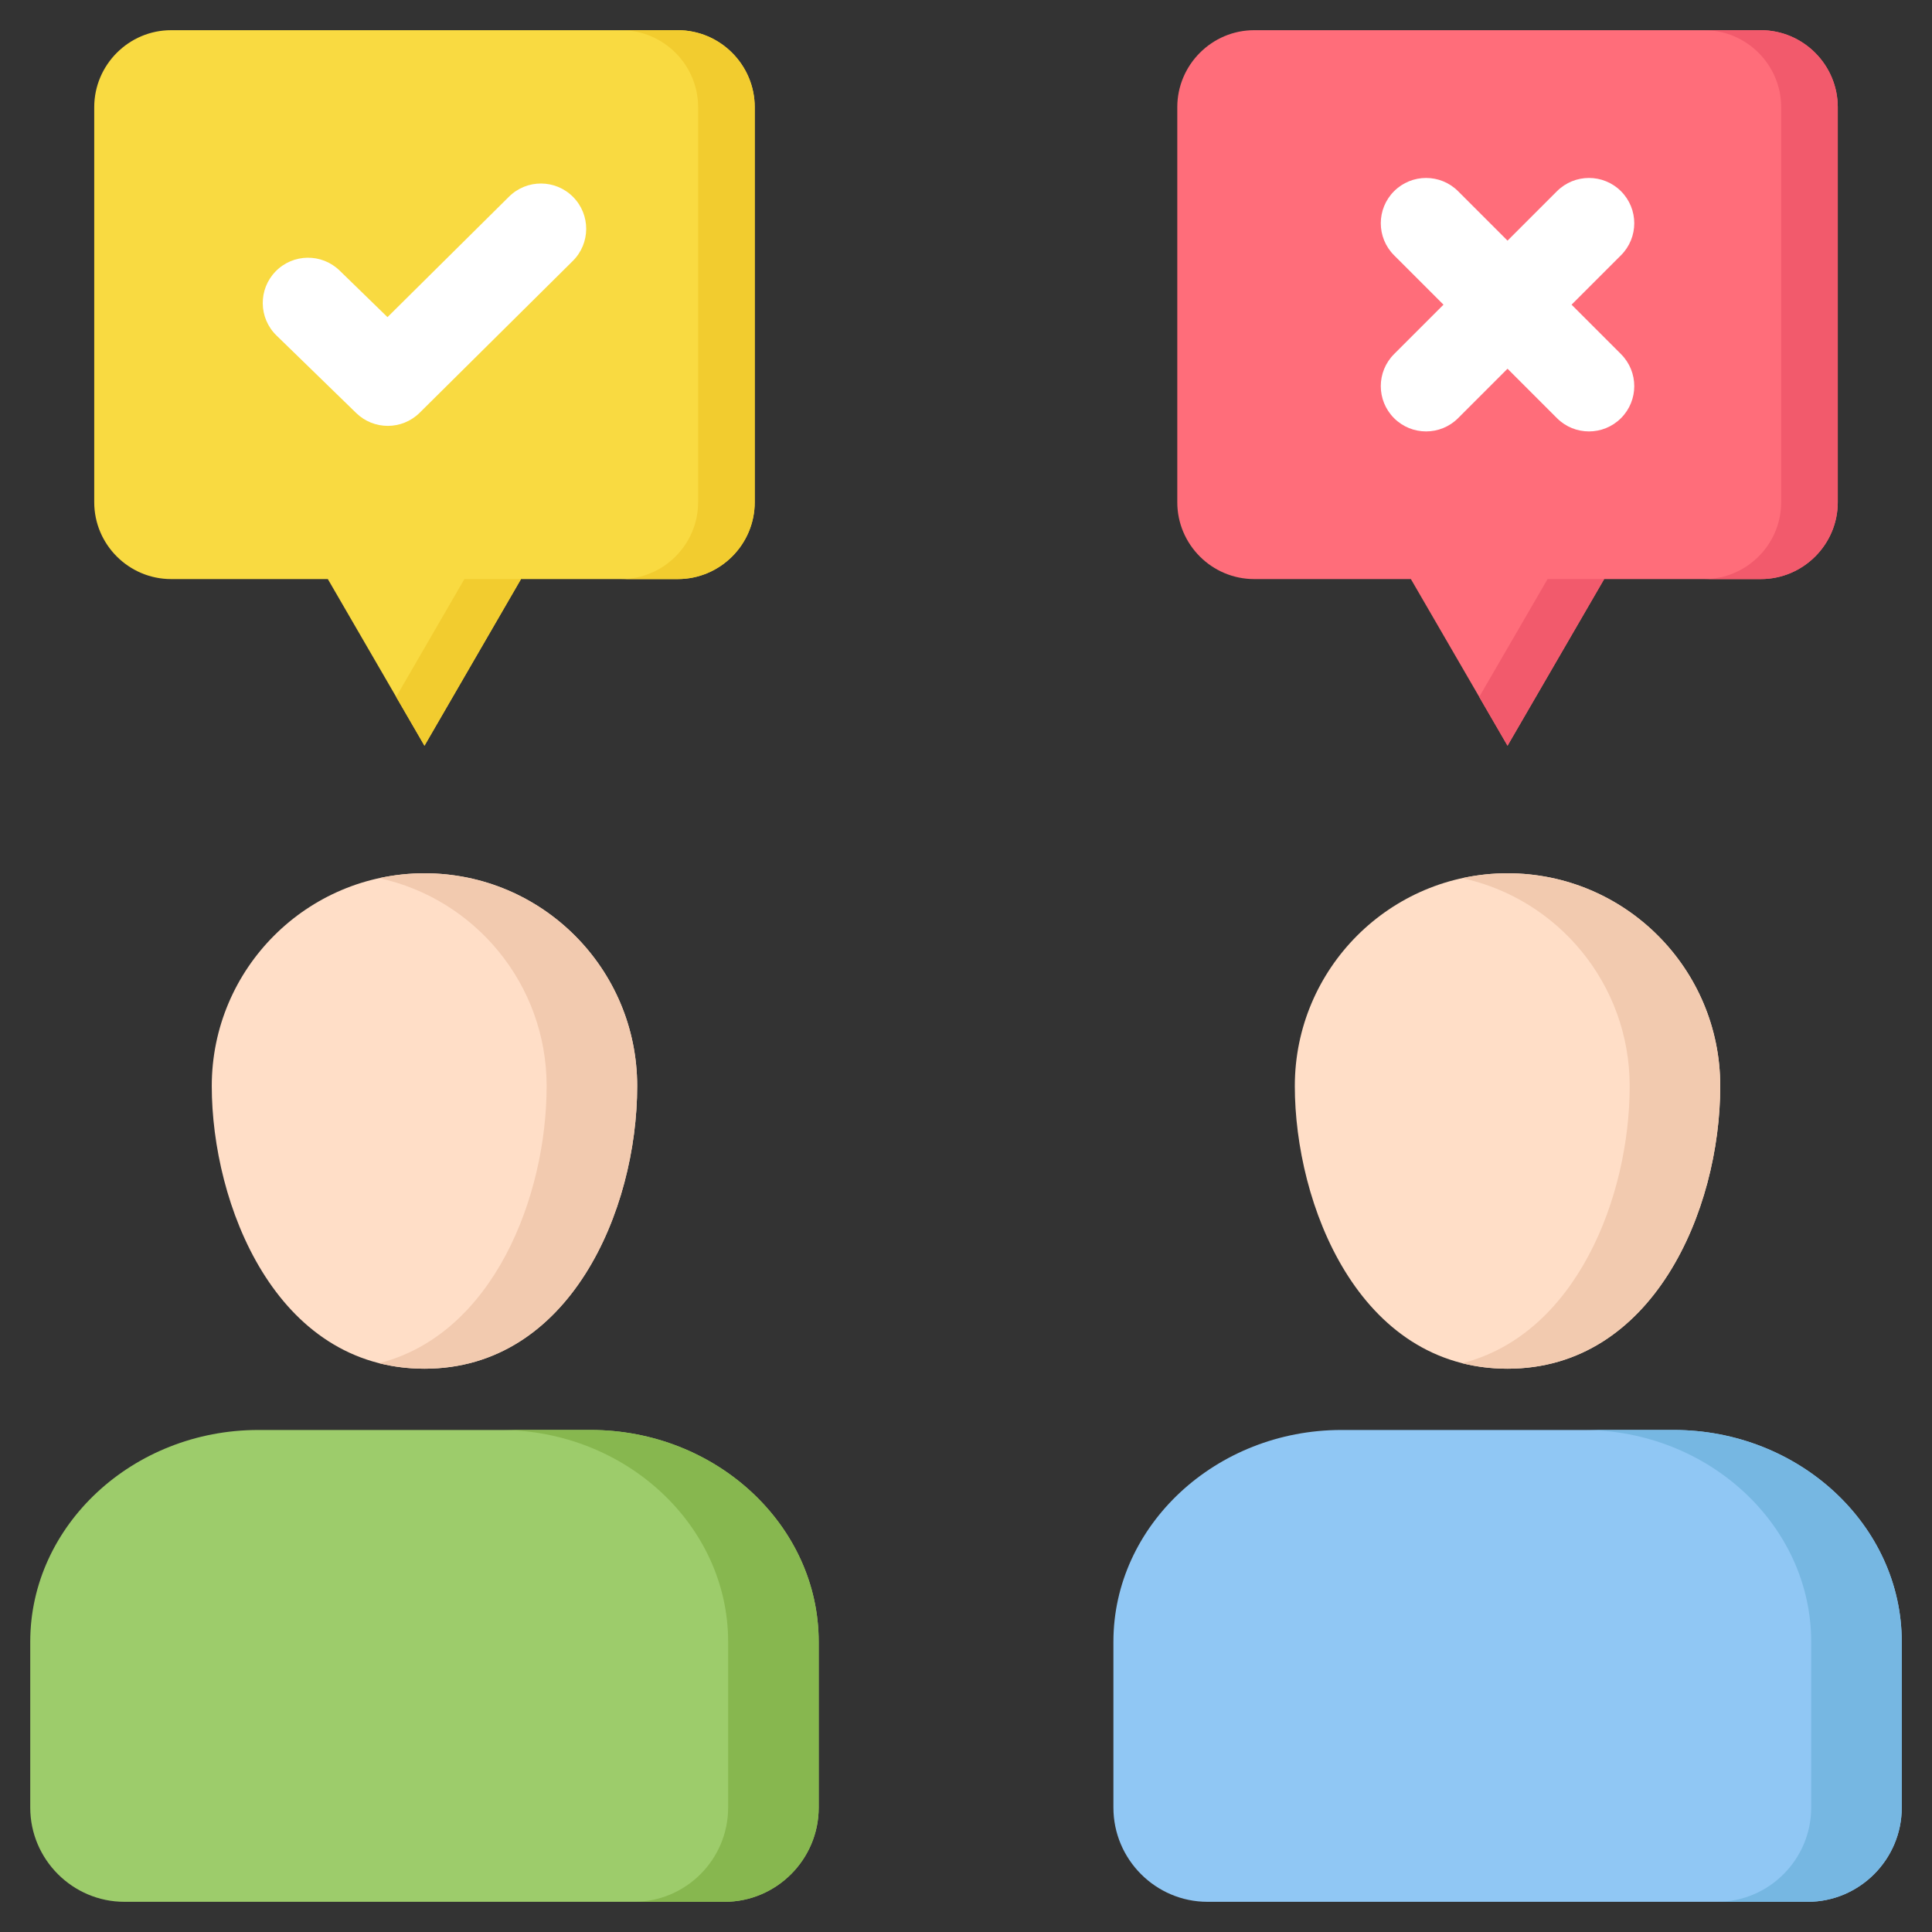
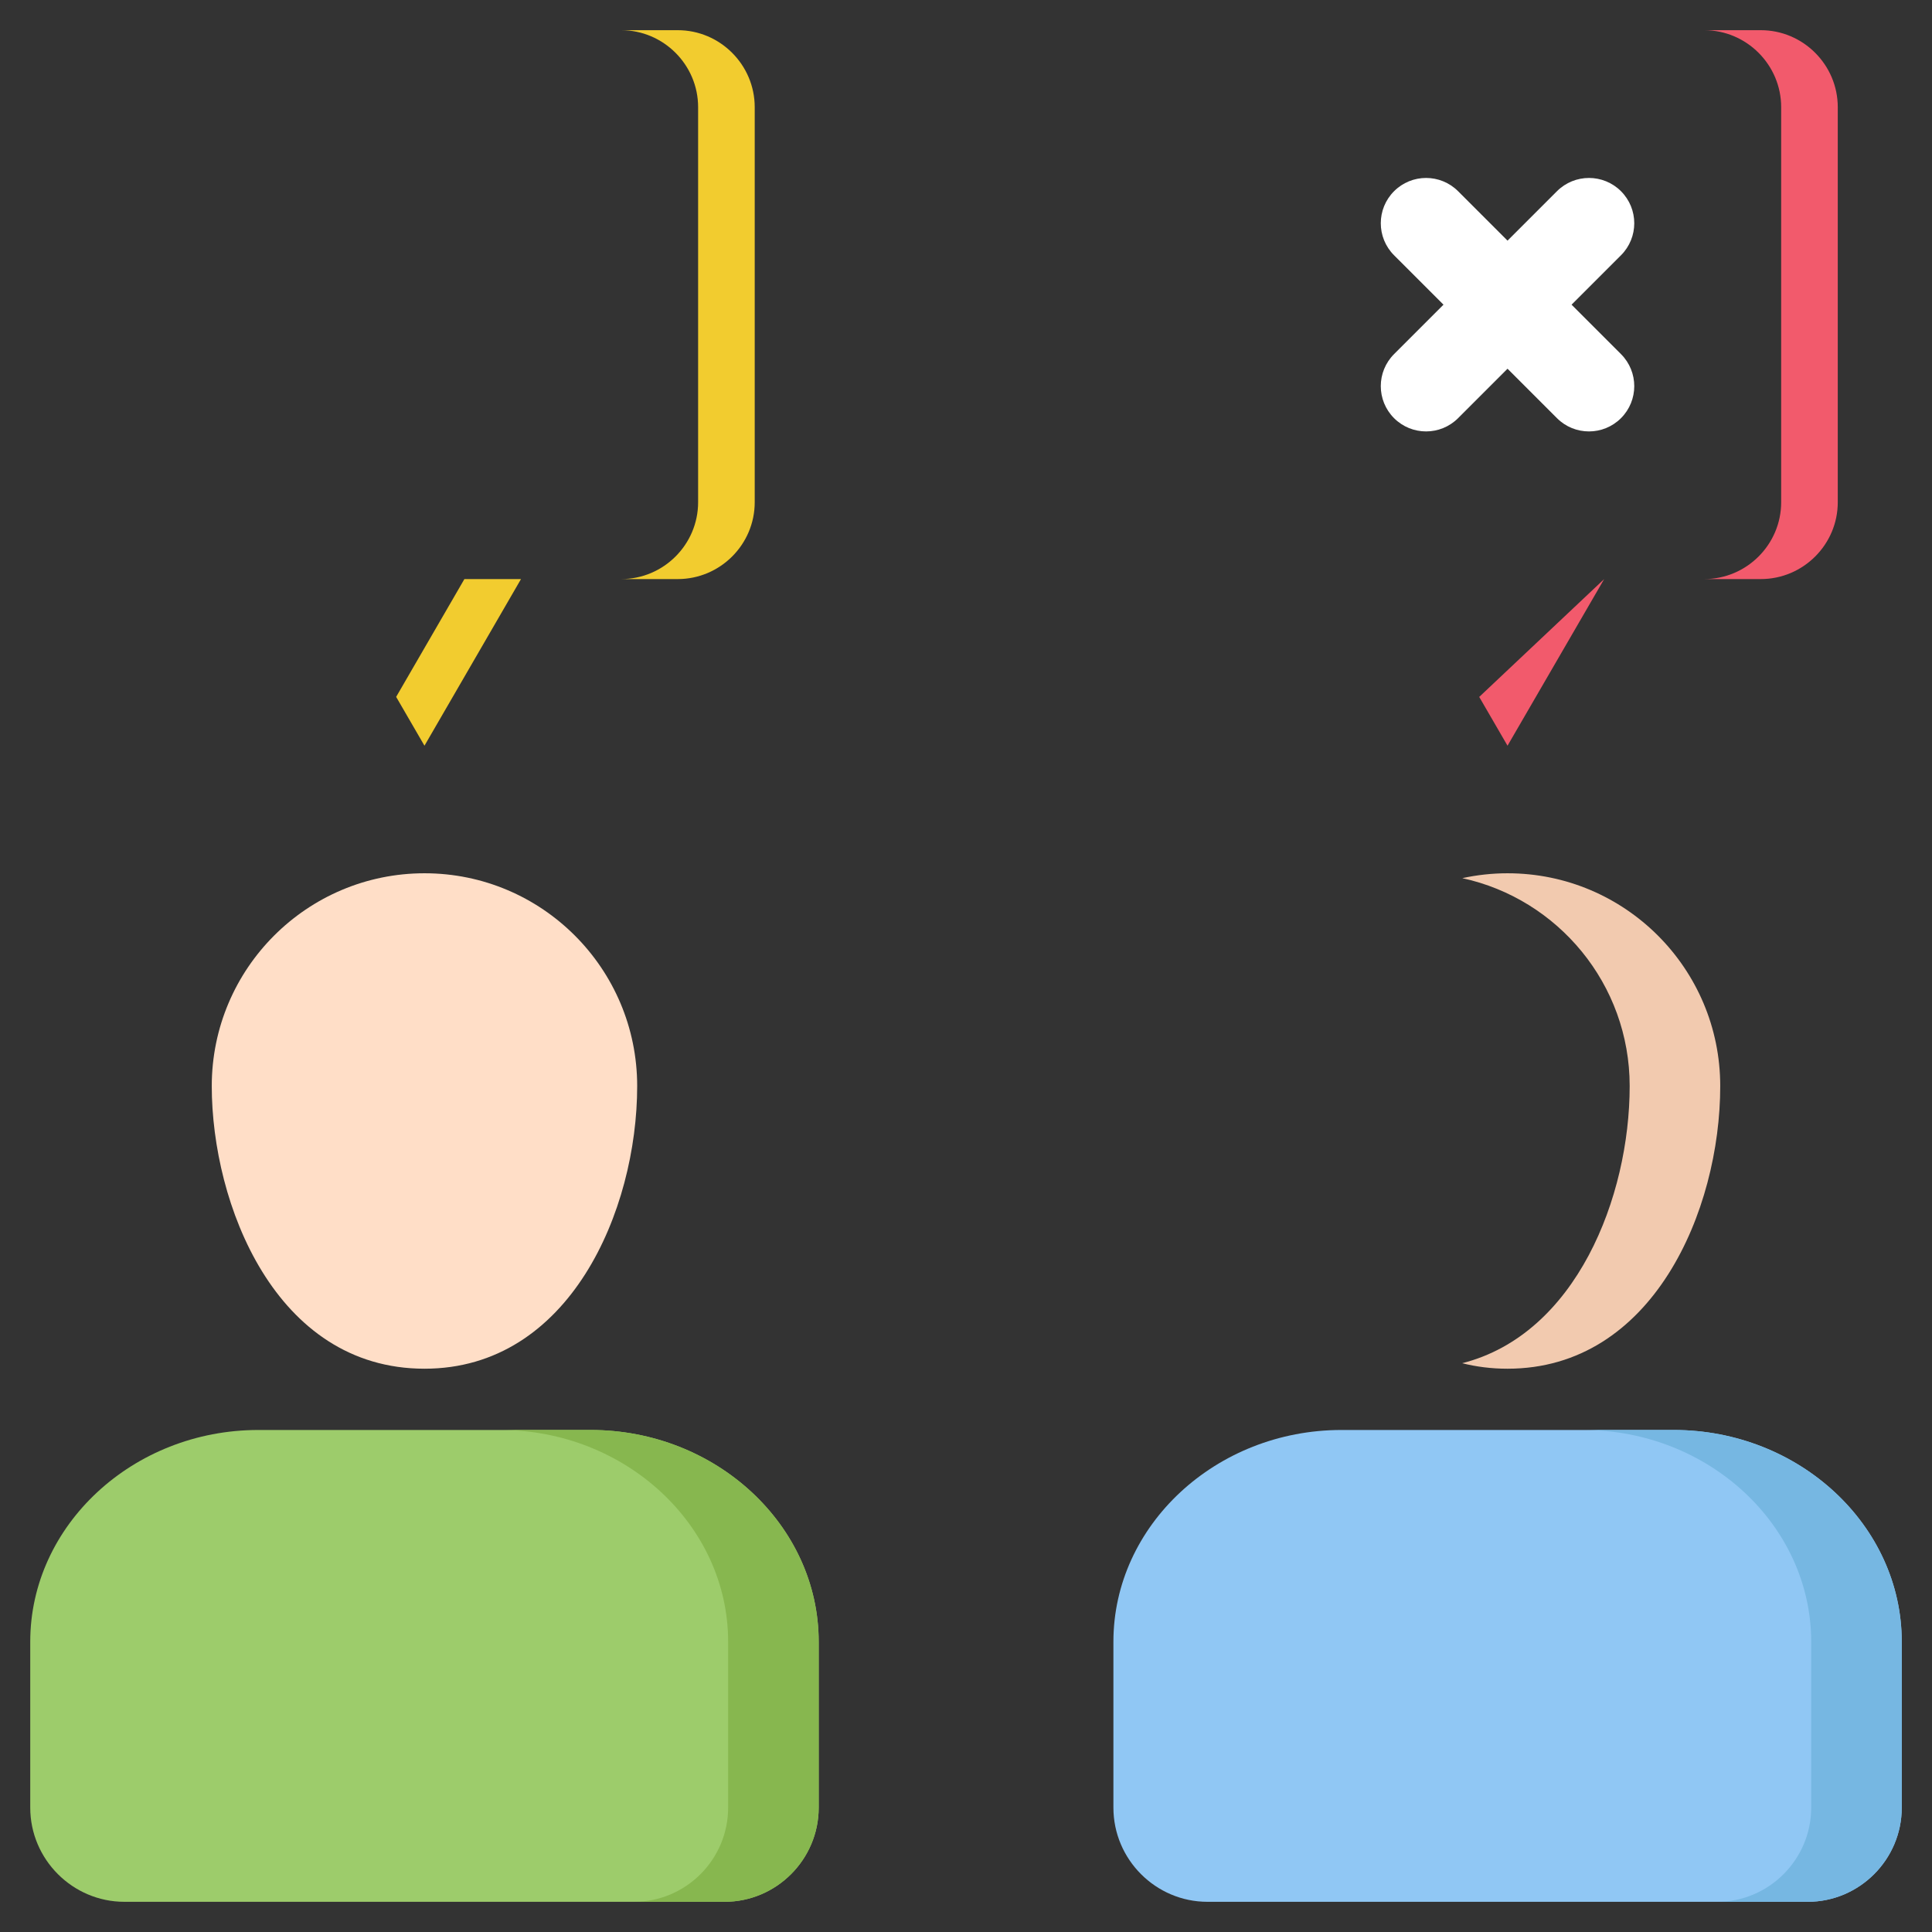
<svg xmlns="http://www.w3.org/2000/svg" id="Layer_1" viewBox="0 0 512 512" data-name="Layer 1">
  <rect x="0" y="0" width="512" height="512" fill="#333333" stroke="none" />
-   <path d="m332.359 8h134.269c11.224 0 20.401 9.177 20.401 20.401v104.691c0 11.224-9.178 20.369-20.401 20.369h-41.505l-25.613 44.16-25.613-44.16h-41.537c-11.192 0-20.369-9.145-20.369-20.369v-104.691c0-11.224 9.177-20.401 20.369-20.401z" fill="#ff6d7a" />
  <path d="m112.505 231.426c31.127 0 56.355 25.259 56.355 56.385 0 33.033-17.931 74.912-56.355 74.912-39.616 0-56.385-43.786-56.385-74.912s25.259-56.385 56.385-56.385z" fill="#ffdec7" />
  <path d="m216.965 479.039v-43.964c0-30.858-27.195-56.117-60.436-56.117h-88.078c-33.212 0-60.436 25.259-60.436 56.117v43.964c0 13.731 11.229 24.961 24.961 24.961h159.029c13.761 0 24.961-11.229 24.961-24.961z" fill="#9dcc6b" />
-   <path d="m45.339 8h134.269c11.224 0 20.401 9.177 20.401 20.401v104.691c0 11.224-9.178 20.369-20.401 20.369h-41.537l-25.581 44.16-25.613-44.16h-41.537c-11.192 0-20.369-9.145-20.369-20.369v-104.691c0-11.224 9.177-20.401 20.369-20.401z" fill="#f9da41" />
  <g fill="#f25a6c">
    <path d="m466.628 8h-15c11.224 0 20.401 9.177 20.401 20.401v104.691c0 11.224-9.178 20.369-20.401 20.369h15c11.224 0 20.401-9.145 20.401-20.369v-104.691c0-11.224-9.178-20.401-20.401-20.401z" />
-     <path d="m392.01 184.69 7.5 12.931 25.613-44.16h-15z" />
+     <path d="m392.01 184.69 7.5 12.931 25.613-44.16z" />
  </g>
  <g fill="#f2cc2f">
    <path d="m104.985 184.682 7.505 12.939 25.581-44.16h-15z" />
    <path d="m179.608 8h-15c11.224 0 20.401 9.177 20.401 20.401v104.691c0 11.224-9.178 20.369-20.401 20.369h15c11.224 0 20.401-9.145 20.401-20.369v-104.691c0-11.224-9.178-20.401-20.401-20.401z" />
  </g>
-   <path d="m102.769 112.86c-3.019 0-6.037-1.131-8.367-3.398l-21.137-20.561c-4.751-4.621-4.855-12.218-.234-16.969s12.219-4.856 16.969-.234l12.69 12.344 32.209-31.93c4.706-4.666 12.304-4.633 16.971.074 4.666 4.707 4.633 12.305-.074 16.97l-40.578 40.226c-2.338 2.317-5.393 3.478-8.448 3.478z" fill="#fff" />
  <path d="m421.094 114.331c-3.071 0-6.142-1.171-8.485-3.515l-13.099-13.099-13.1 13.099c-4.687 4.686-12.284 4.686-16.971 0-4.687-4.687-4.687-12.284 0-16.971l13.1-13.099-13.1-13.099c-4.687-4.686-4.687-12.284 0-16.971 4.686-4.687 12.283-4.687 16.971 0l13.1 13.099 13.099-13.099c4.687-4.686 12.284-4.686 16.971 0 4.687 4.687 4.687 12.285 0 16.971l-13.1 13.099 13.1 13.099c4.687 4.687 4.687 12.284 0 16.971-2.343 2.343-5.414 3.515-8.485 3.515z" fill="#fff" />
-   <path d="m399.525 231.426c31.127 0 56.355 25.259 56.355 56.385 0 33.033-17.901 74.912-56.355 74.912-39.616 0-56.385-43.786-56.385-74.912s25.259-56.385 56.385-56.385z" fill="#ffdec7" />
  <path d="m503.985 479.039v-43.964c0-30.858-27.195-56.117-60.436-56.117h-88.048c-33.242 0-60.436 25.259-60.436 56.117v43.964c0 13.731 11.2 24.961 24.931 24.961h159.058c13.732 0 24.931-11.229 24.931-24.961z" fill="#90c7f4" />
-   <path d="m112.505 231.426c-4.12 0-8.132.454-12 1.294 25.358 5.506 44.356 28.084 44.356 55.091 0 29.39-14.195 65.782-44.389 73.451 3.751.949 7.759 1.461 12.034 1.461 38.424 0 56.355-41.879 56.355-74.912 0-31.127-25.229-56.385-56.355-56.385z" fill="#f2caaf" />
  <path d="m156.529 378.957h-24c33.242 0 60.437 25.259 60.437 56.117v43.964c0 13.732-11.2 24.961-24.961 24.961h24c13.761 0 24.961-11.229 24.961-24.961v-43.964c0-30.859-27.195-56.117-60.437-56.117z" fill="#87b74f" />
  <path d="m399.525 231.426c-4.12 0-8.132.454-12 1.294 25.358 5.506 44.356 28.084 44.356 55.091 0 29.391-14.173 65.785-44.385 73.452 3.75.948 7.756 1.46 12.029 1.46 38.454 0 56.355-41.879 56.355-74.912 0-31.127-25.229-56.385-56.355-56.385z" fill="#f2caaf" />
  <path d="m443.549 378.957h-24c33.242 0 60.437 25.259 60.437 56.117v43.964c0 13.732-11.2 24.961-24.931 24.961h24c13.731 0 24.931-11.229 24.931-24.961v-43.964c0-30.859-27.195-56.117-60.437-56.117z" fill="#76b7e2" />
</svg>